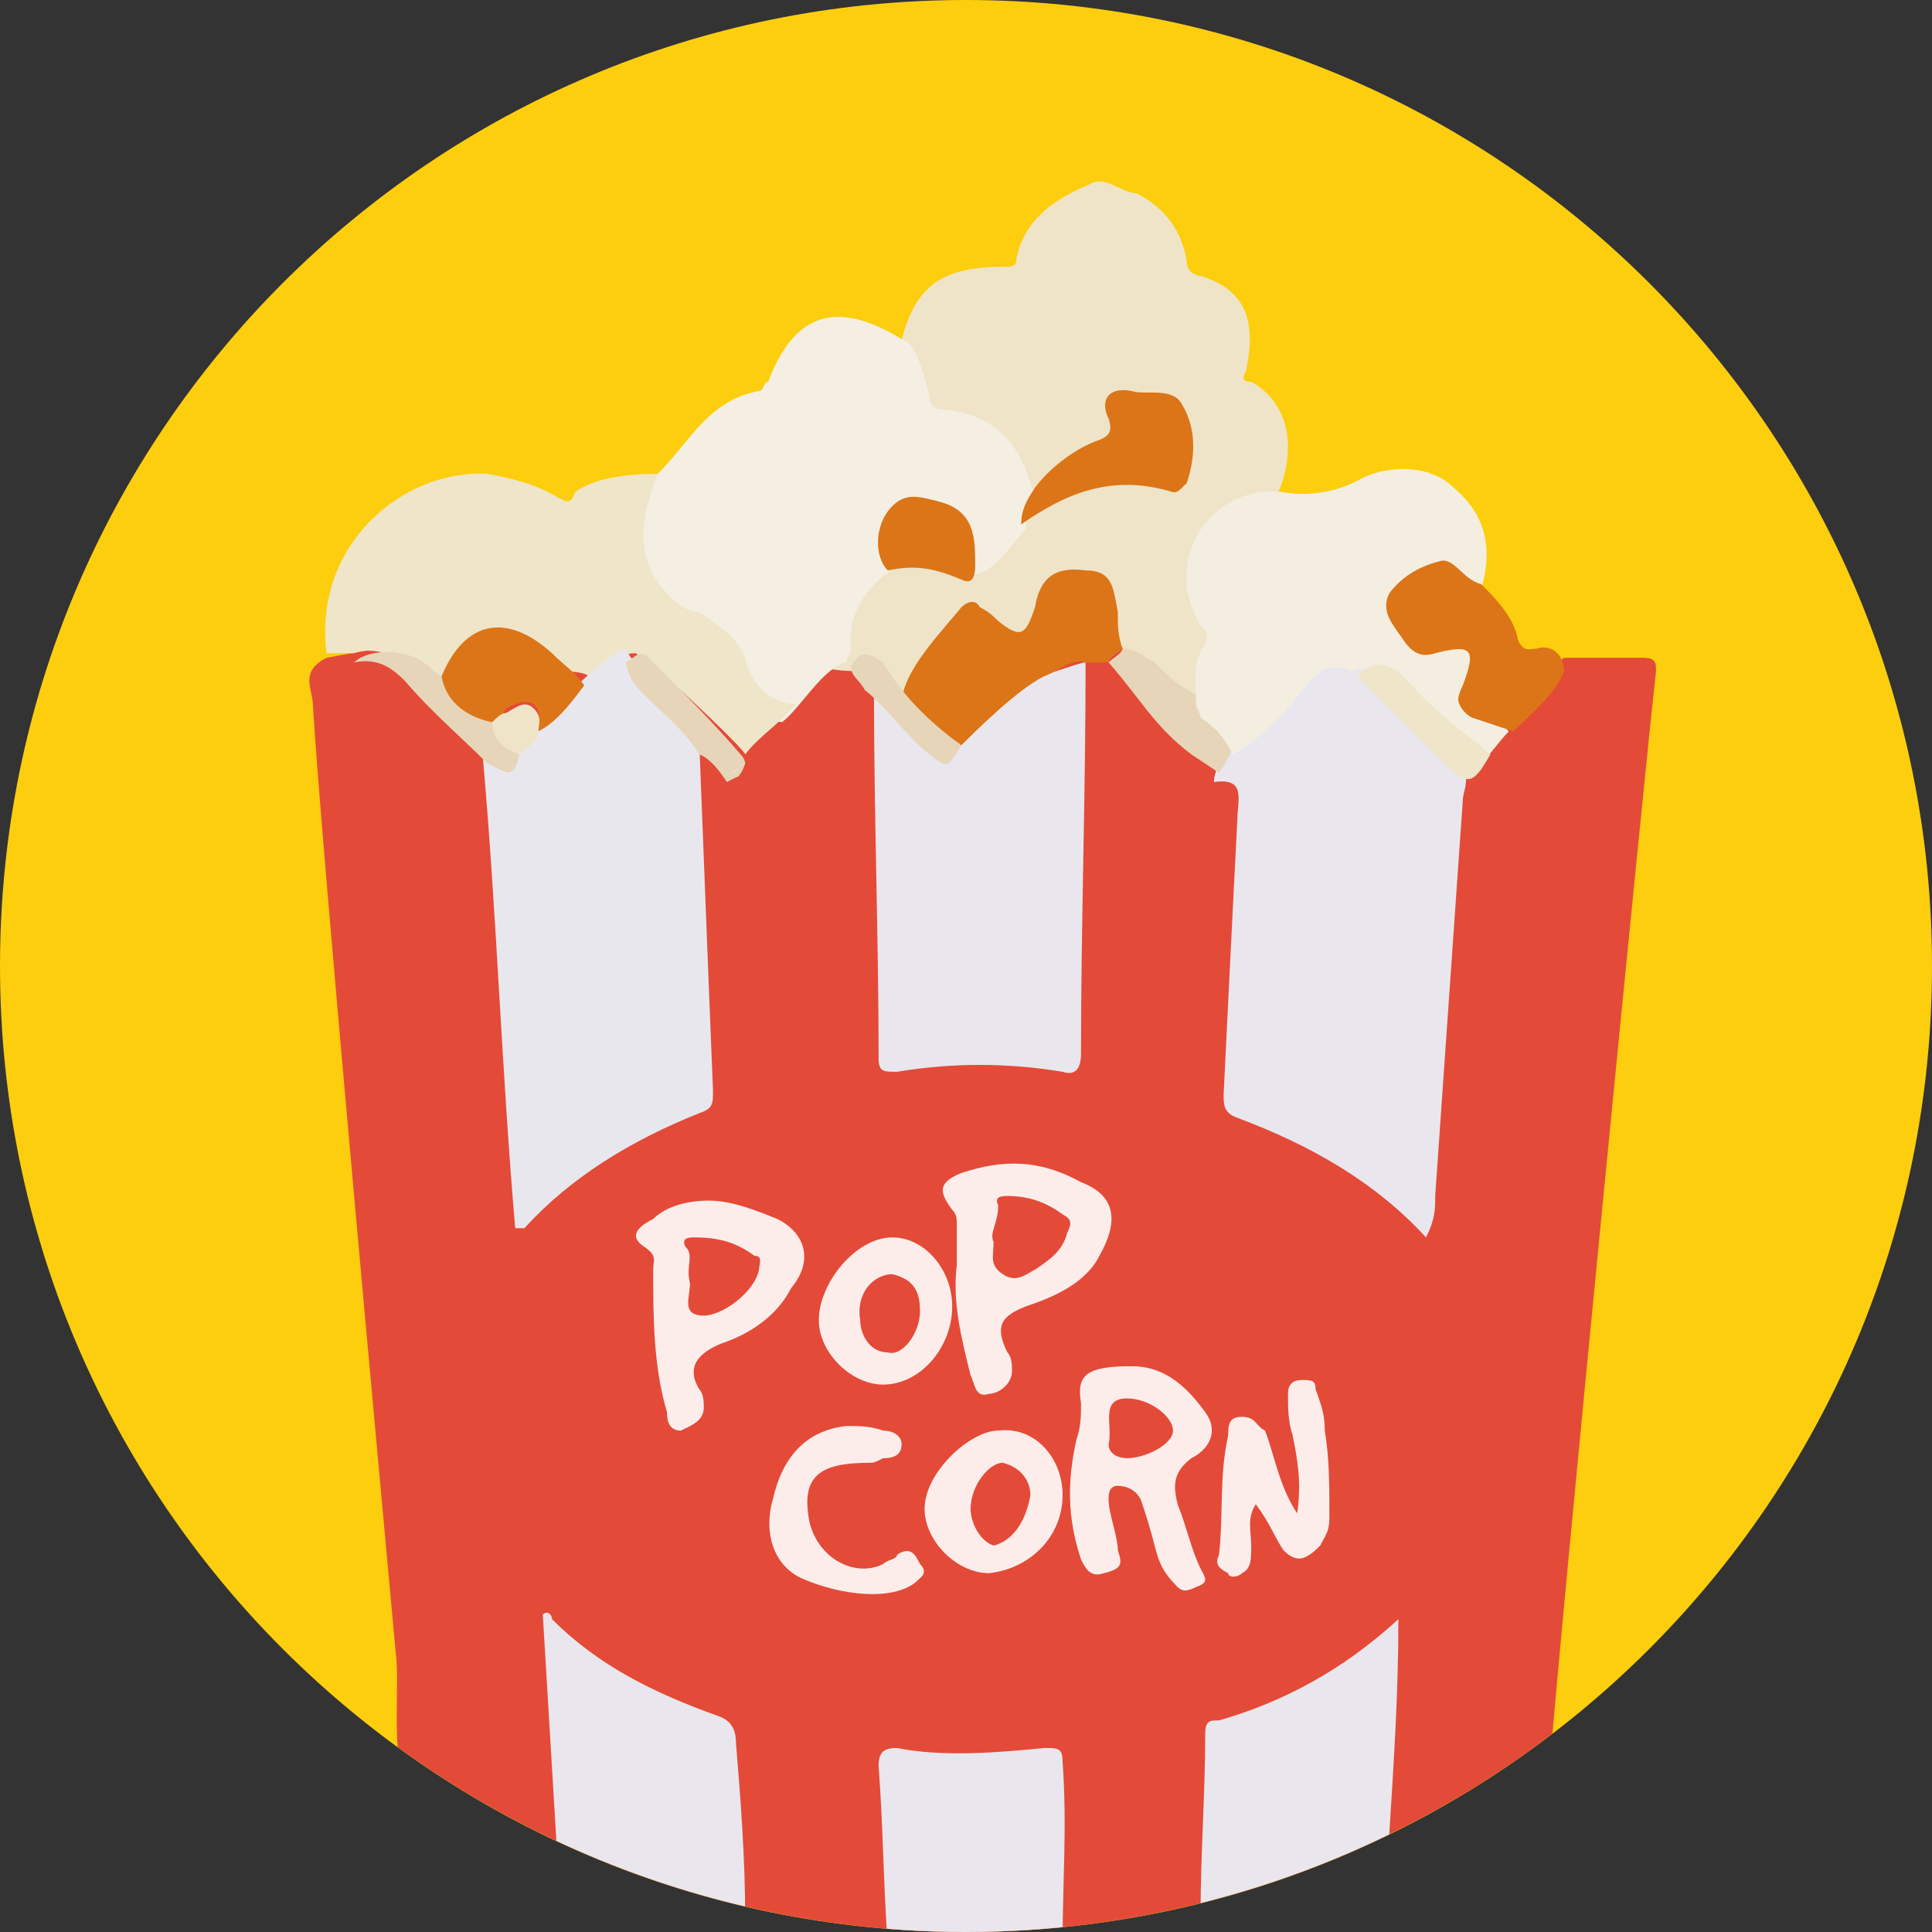
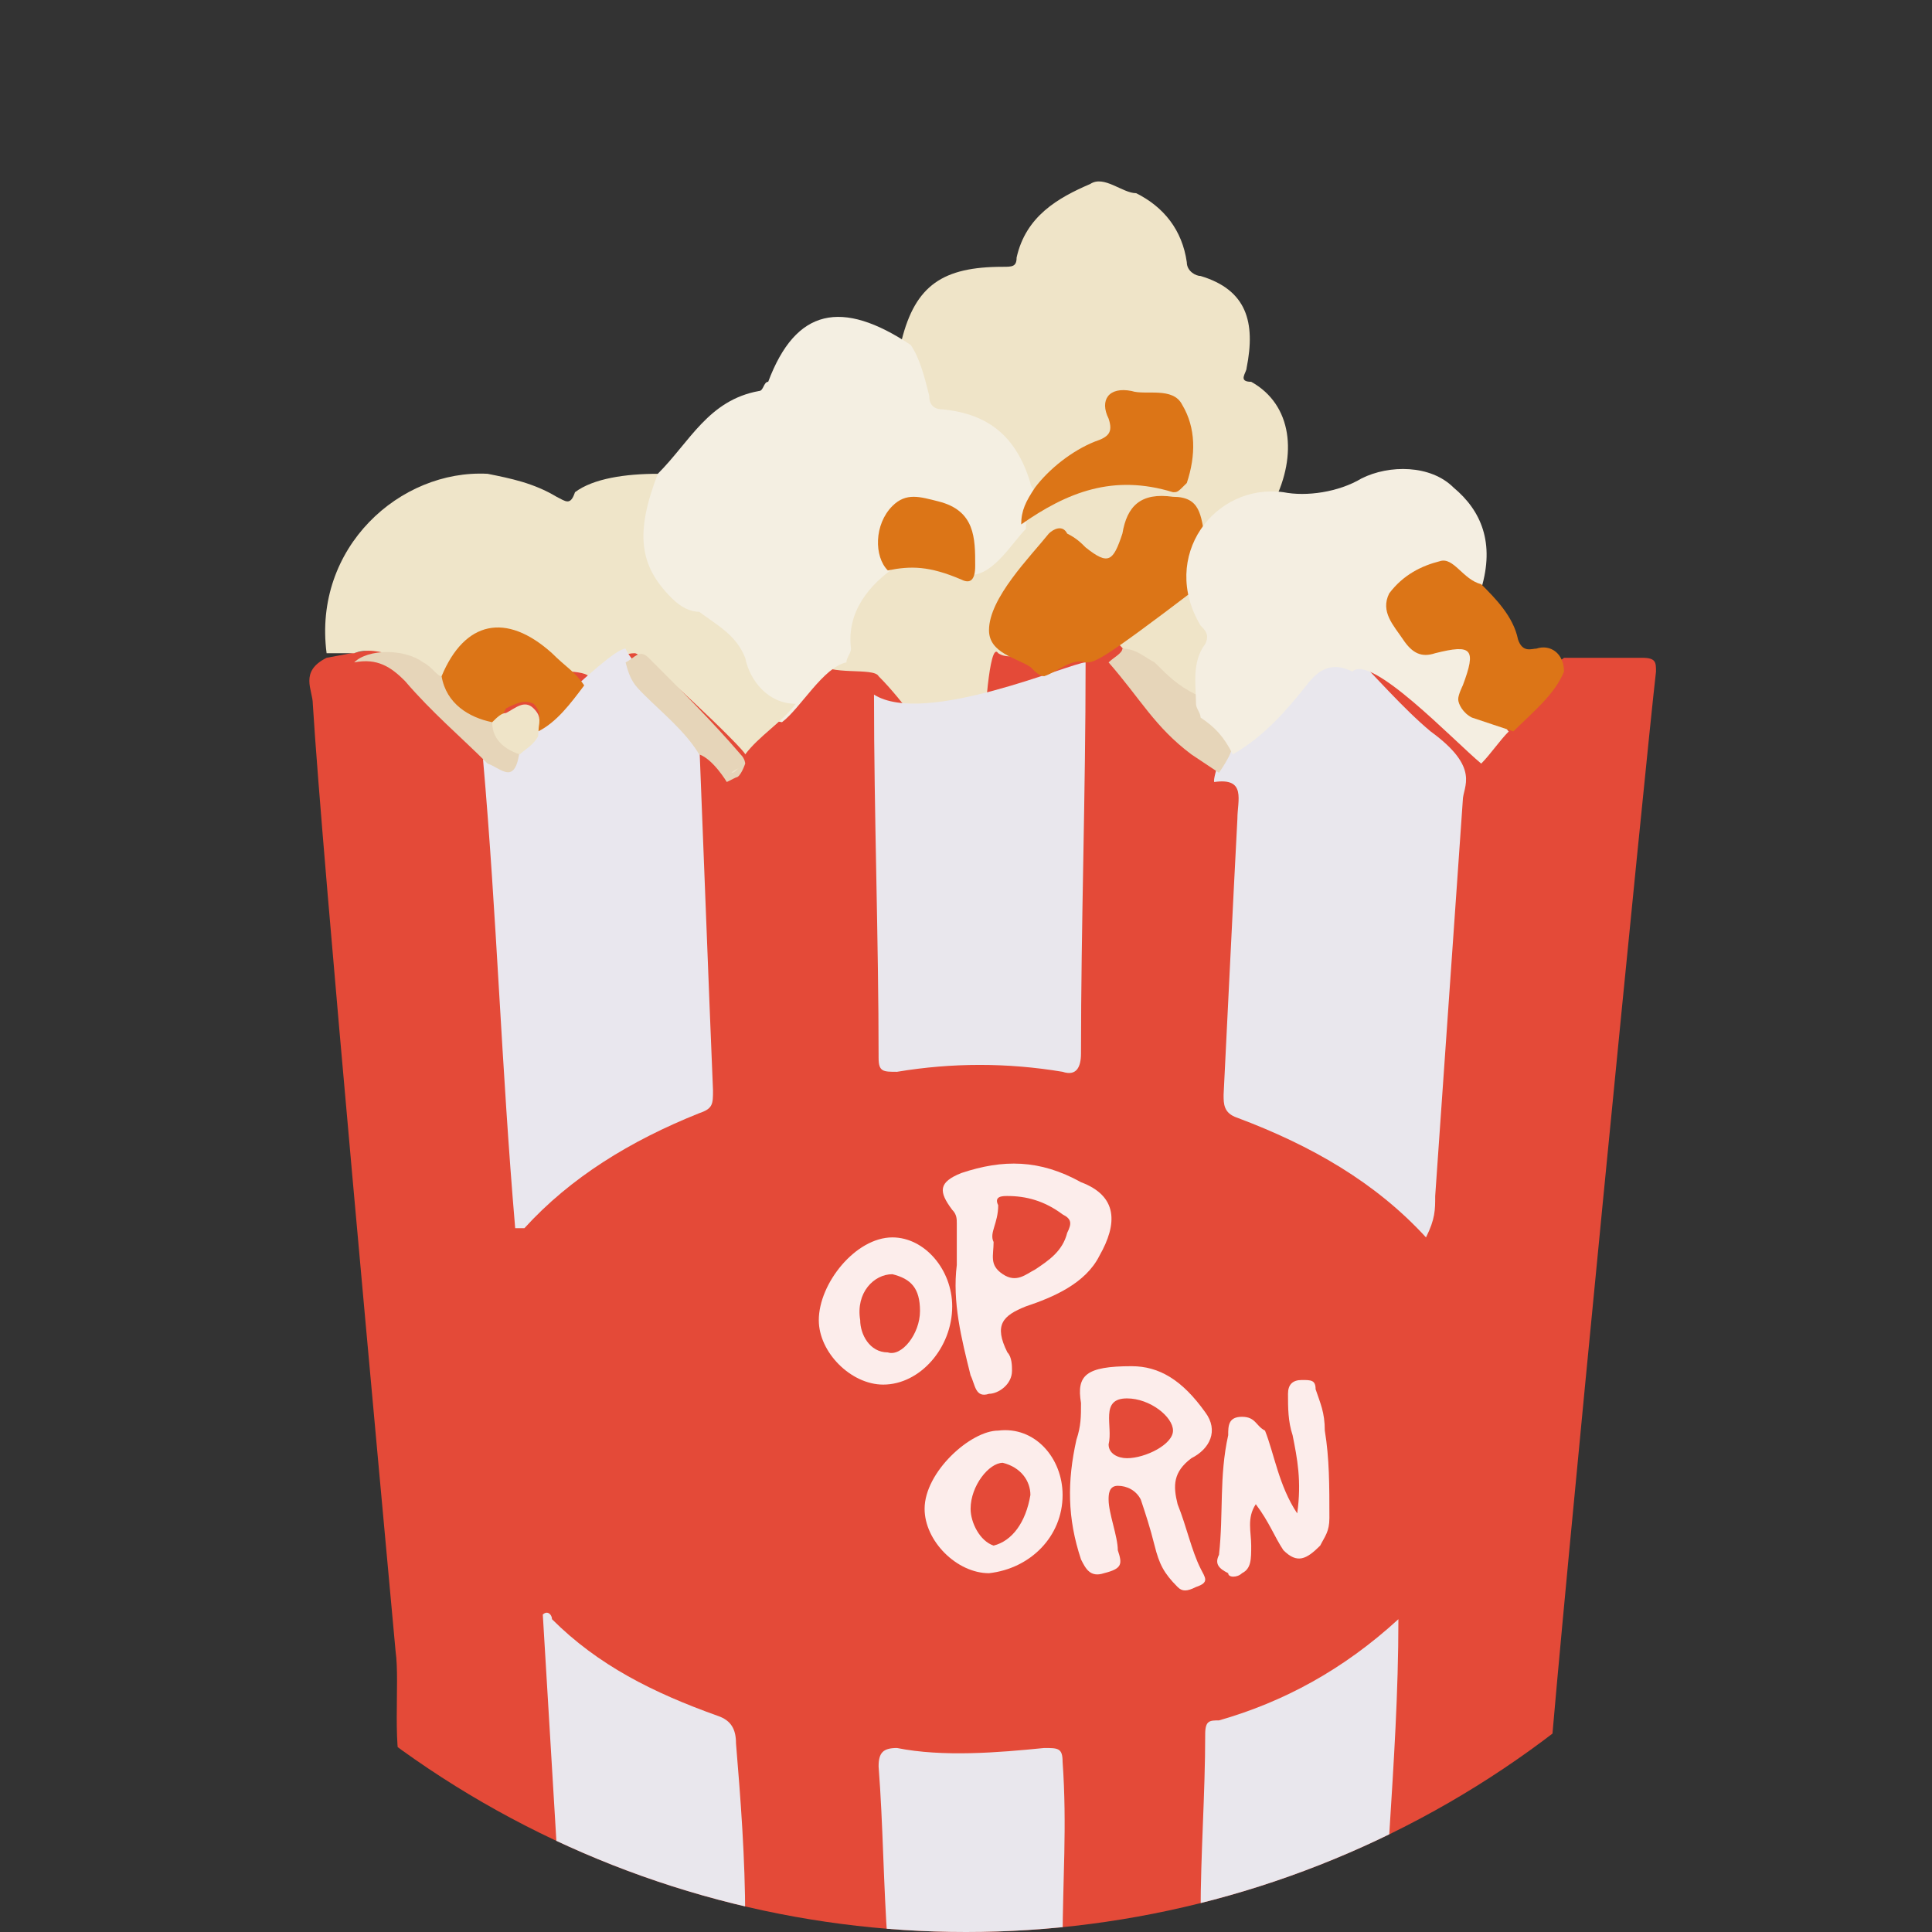
<svg xmlns="http://www.w3.org/2000/svg" xmlns:xlink="http://www.w3.org/1999/xlink" version="1.1" id="Layer_1" x="0px" y="0px" width="42px" height="42px" viewBox="0 0 42 42" style="enable-background:new 0 0 42 42;" xml:space="preserve">
  <rect x="0" y="0" width="42" height="42" fill="#333333" stroke="none" />
  <style type="text/css">
	.st0{fill:#FCCE0D;}
	.st1{clip-path:url(#SVGID_2_);}
	.st2{fill:#E44A38;}
	.st3{fill:#EFE4C8;}
	.st4{fill:#F4EFE2;}
	.st5{fill:#EFE5C9;}
	.st6{fill:#E9E7ED;}
	.st7{fill:#E9E7EE;}
	.st8{fill:#FCEDEB;}
	.st9{fill:#DC7517;}
	.st10{fill:#E6D5B9;}
	.st11{fill:#F4EEE1;}
</style>
  <g>
-     <path class="st0" d="M21,0C9.4,0,0,9.4,0,21s9.4,21,21,21s21-9.4,21-21S32.6,0,21,0z" />
    <g>
      <g>
        <g>
          <g>
            <defs>
              <circle id="SVGID_1_" cx="21" cy="21" r="21" />
            </defs>
            <clipPath id="SVGID_2_">
              <use xlink:href="#SVGID_1_" style="overflow:visible;" />
            </clipPath>
            <g class="st1">
              <path class="st2" d="M8.8,38.7c-0.3-0.6-0.1-2.1-0.2-2.8C8.3,32.6,7,18.6,6.8,15.3c0-0.3-0.3-0.7,0.3-1        c10.2-2,26.1,0.8,26.9,0c0.4,0,1.3,0,1.7,0c0.3,0,0.3,0.1,0.3,0.3c-0.2,1.7-2.1,21-2.3,23.7c-0.1,0-2.2,1.7-3.3,2.3        c-7.4,3.7-14,1.9-14,1.8C10.6,41.1,9.5,39.1,8.8,38.7z" />
              <path class="st3" d="M17.8,14.4c-0.1-0.1-0.6,0-0.7-0.1s2.6-5.5,2.6-5.7c0-0.4,0.1-0.9-0.1-1.2c0.3-1.2,0.9-1.6,2.2-1.6        c0.2,0,0.3,0,0.3-0.2C22.3,4.7,23,4.3,23.7,4c0.3-0.2,0.7,0.2,1,0.2c0.6,0.3,1,0.8,1.1,1.5C25.8,5.9,26,6,26.1,6        c1,0.3,1.2,1,1,2c0,0.1-0.2,0.3,0.1,0.3c0.9,0.5,1,1.6,0.5,2.6c-1.1-0.2-1.7,1.5-1.2,2.2c0.1,0.2,0.4,0.6,0.3,0.8        c-0.2,0.4-0.6,1-0.6,1.5c-0.3-0.1-1-0.4-1.2-0.7c-0.2-0.2-1-1-1.1-1.2c-0.1-0.4-1.6,1.1-2.2,0.7c-0.2-0.3-0.3,1.6-0.3,1.6        c-0.1,0.3-0.4,0.6-0.7,0.6c-0.7-0.5-1-1.1-1.6-1.7C19,14.5,18,14.7,17.8,14.4z" />
              <path class="st4" d="M19.8,7.5c0.2,0.3,0.3,0.7,0.4,1.1c0,0.2,0.1,0.3,0.3,0.3c1,0.1,1.6,0.6,1.9,1.6c0,0.1,0.2,0.3,0.2,0.3        c-0.2,0.2-0.3,0.4-0.3,0.7c-0.3,0.3-0.7,1-1.2,1c-0.3-0.6-1.9-0.5-1.6-0.2c-0.6,0.4-1.1,1-1,1.8c0,0.1-0.1,0.2-0.1,0.3        c-0.5,0.1-1,1-1.4,1.3c-0.6-0.1-1.3-0.4-1.2-1s-1.6-1.4-1.8-1.6c-0.9-0.7-0.8-1.7,0.3-2.8c0.7-0.7,1.1-1.6,2.2-1.8        c0.1,0,0.1-0.2,0.2-0.2C17.3,6.7,18.3,6.5,19.8,7.5z" />
              <path class="st5" d="M14.3,10.3c-0.5,1.3-0.4,2,0.3,2.7c0.2,0.2,0.4,0.3,0.6,0.3c0.4,0.3,0.8,0.5,1,1c0.1,0.5,0.5,1,1.1,1        c-0.3,0.4-0.8,0.7-1.1,1.1c0-0.1-2.2-2.2-2.4-2.2c-0.4,0-0.7,0.4-1,0.5c-0.3-0.3-3.3,0.1-3.5,0C9,14.4,8.2,14,7.7,14.2        c-0.2,0-0.4,0-0.6,0c-0.3-2.3,1.6-4,3.5-3.9c0.5,0.1,1,0.2,1.5,0.5c0.2,0.1,0.3,0.2,0.4-0.1C12.9,10.4,13.6,10.3,14.3,10.3z" />
              <path class="st6" d="M19.3,42.3C19.3,42.3,19.3,42.2,19.3,42.3c-0.1-1.4-0.1-2.6-0.2-3.9c0-0.3,0.1-0.4,0.4-0.4        c1,0.2,2.2,0.1,3.2,0c0.3,0,0.4,0,0.4,0.3c0.1,1.4,0,2.6,0,3.9C21.9,42.4,20.6,42.3,19.3,42.3z" />
              <path class="st6" d="M31.8,17.4c-0.2,2.9-0.4,5.7-0.6,8.6c0,0.3,0,0.5-0.2,0.9c-1.1-1.2-2.5-2-4.1-2.6        c-0.3-0.1-0.3-0.3-0.3-0.5c0.1-2,0.2-4.1,0.3-6c0-0.4,0.2-0.9-0.5-0.8c-0.1,0,0.7-2.9,2.9-2.9c0.6,0.6,1.2,1.3,1.8,1.8        C32.2,16.7,31.8,17.1,31.8,17.4z" />
              <path class="st7" d="M13.6,14.1c0.1,0.3,1.3,1.5,1.6,2c0.1,2.5,0.2,5.2,0.3,7.6c0,0.3,0,0.4-0.3,0.5c-1.5,0.6-2.8,1.4-3.8,2.5        c0,0-0.1,0-0.2,0c-0.3-3.5-0.4-6.8-0.7-10.2C10.8,16.7,13.2,14.1,13.6,14.1z" />
              <path class="st6" d="M23.6,14.4c0,2.9-0.1,5.7-0.1,8.5c0,0.3-0.1,0.5-0.4,0.4c-1.2-0.2-2.4-0.2-3.6,0c-0.3,0-0.4,0-0.4-0.3        c0-2.6-0.1-5.3-0.1-7.9C20.1,15.8,23.3,14.4,23.6,14.4z" />
              <path class="st6" d="M16.2,41.7c-1.5-0.3-2.8-1-4.1-1.6l0,0l-0.3-5c0.1-0.1,0.2,0,0.2,0.1c1,1,2.2,1.6,3.6,2.1        c0.3,0.1,0.4,0.3,0.4,0.6C16.1,39.1,16.2,40.4,16.2,41.7z" />
              <path class="st6" d="M30.2,39.9C30.2,39.9,30.2,40,30.2,39.9c-1,0.5-1.8,0.9-2.8,1.3c-0.4,0.2-0.9,0.3-1.3,0.4        c0-1.3,0.1-2.6,0.1-3.9c0-0.3,0.1-0.3,0.3-0.3c1.4-0.4,2.7-1.1,3.9-2.2C30.4,36.8,30.3,38.3,30.2,39.9z" />
              <path class="st8" d="M24.6,29.7c0.6,0,1.1,0.3,1.6,1c0.3,0.4,0.1,0.8-0.3,1c-0.4,0.3-0.4,0.6-0.3,1c0.2,0.5,0.3,1,0.5,1.4        c0.1,0.2,0.2,0.3-0.1,0.4c-0.2,0.1-0.3,0.1-0.4,0c-0.3-0.3-0.4-0.5-0.5-0.9s-0.2-0.7-0.3-1c-0.1-0.2-0.3-0.3-0.5-0.3        s-0.2,0.2-0.2,0.3c0,0.3,0.2,0.8,0.2,1.1c0.1,0.3,0.1,0.4-0.3,0.5c-0.3,0.1-0.4-0.1-0.5-0.3c-0.3-0.9-0.3-1.7-0.1-2.6        c0.1-0.3,0.1-0.5,0.1-0.8C23.4,29.9,23.6,29.7,24.6,29.7z M24.5,31.7c0.4,0,1-0.3,1-0.6c0-0.3-0.5-0.7-1-0.7        c-0.6,0-0.3,0.6-0.4,1C24.1,31.6,24.3,31.7,24.5,31.7z" />
-               <path class="st8" d="M15.4,26.1c0.5,0,1,0.2,1.5,0.4c0.6,0.3,0.8,0.9,0.3,1.5c-0.3,0.6-0.9,1-1.5,1.2c-0.5,0.2-0.8,0.5-0.5,1        c0.1,0.1,0.1,0.3,0.1,0.4c0,0.3-0.3,0.4-0.5,0.5c-0.3,0-0.3-0.3-0.3-0.4c-0.3-1-0.3-2.1-0.3-3.1c0-0.2,0.1-0.3-0.2-0.5        s-0.2-0.4,0.2-0.6C14.5,26.2,15,26.1,15.4,26.1z M15,27.9c0,0.3-0.2,0.7,0.3,0.7c0.4,0,1.1-0.5,1.2-1c0-0.1,0.1-0.3-0.1-0.3        c-0.4-0.3-0.8-0.4-1.3-0.4c-0.1,0-0.3,0-0.2,0.2C15.1,27.3,14.9,27.5,15,27.9z" />
              <path class="st8" d="M20.8,27.5c0-0.3,0-0.6,0-0.9c0-0.1,0-0.2-0.1-0.3c-0.3-0.4-0.3-0.6,0.2-0.8c0.9-0.3,1.7-0.3,2.6,0.2        c0.8,0.3,0.8,0.9,0.4,1.6c-0.3,0.6-1,0.9-1.6,1.1c-0.5,0.2-0.7,0.4-0.4,1c0.1,0.1,0.1,0.3,0.1,0.4c0,0.3-0.3,0.5-0.5,0.5        c-0.3,0.1-0.3-0.2-0.4-0.4C20.9,29.1,20.7,28.3,20.8,27.5z M21.6,27c0,0.3-0.1,0.5,0.2,0.7c0.3,0.2,0.5,0,0.7-0.1        c0.3-0.2,0.6-0.4,0.7-0.8c0.1-0.2,0.1-0.3-0.1-0.4c-0.4-0.3-0.8-0.4-1.2-0.4c-0.1,0-0.3,0-0.2,0.2        C21.7,26.6,21.5,26.8,21.6,27z" />
-               <path class="st9" d="M23.6,14.4c-0.3-0.1-0.6,0.2-0.9,0.3c-0.6,0.3-1.5,1.2-1.9,1.6c-0.1,0-0.2-0.1-0.3-0.2        c-0.3-0.2-0.9-0.3-0.9-0.8c0-0.7,0.9-1.6,1.3-2.1c0.1-0.1,0.3-0.2,0.4,0c0.2,0.1,0.3,0.2,0.4,0.3c0.5,0.4,0.6,0.3,0.8-0.3        c0.1-0.6,0.4-0.9,1.1-0.8c0.6,0,0.6,0.4,0.7,0.9c0,0.3,0,0.5,0.1,0.8c-0.1,0.1-0.3,0.2-0.3,0.3C23.9,14.4,23.8,14.4,23.6,14.4        z" />
+               <path class="st9" d="M23.6,14.4c-0.3-0.1-0.6,0.2-0.9,0.3c-0.1,0-0.2-0.1-0.3-0.2        c-0.3-0.2-0.9-0.3-0.9-0.8c0-0.7,0.9-1.6,1.3-2.1c0.1-0.1,0.3-0.2,0.4,0c0.2,0.1,0.3,0.2,0.4,0.3c0.5,0.4,0.6,0.3,0.8-0.3        c0.1-0.6,0.4-0.9,1.1-0.8c0.6,0,0.6,0.4,0.7,0.9c0,0.3,0,0.5,0.1,0.8c-0.1,0.1-0.3,0.2-0.3,0.3C23.9,14.4,23.8,14.4,23.6,14.4        z" />
              <path class="st8" d="M28.2,32.9c0.1-0.7,0-1.2-0.1-1.7C28,30.9,28,30.6,28,30.3c0-0.2,0.1-0.3,0.3-0.3c0.2,0,0.3,0,0.3,0.2        c0.1,0.3,0.2,0.5,0.2,0.9c0.1,0.6,0.1,1.2,0.1,1.9c0,0.3-0.1,0.4-0.2,0.6c-0.3,0.3-0.5,0.4-0.8,0.1c-0.2-0.3-0.3-0.6-0.6-1        c-0.2,0.3-0.1,0.6-0.1,0.9c0,0.3,0,0.5-0.2,0.6c-0.1,0.1-0.3,0.1-0.3,0c-0.2-0.1-0.3-0.2-0.2-0.4c0.1-0.9,0-1.7,0.2-2.6        c0-0.2,0-0.4,0.3-0.4s0.3,0.2,0.5,0.3C27.7,31.6,27.8,32.3,28.2,32.9z" />
              <path class="st8" d="M23.1,32.5c0,0.9-0.7,1.6-1.6,1.7c-0.7,0-1.4-0.7-1.4-1.4c0-0.8,1-1.7,1.6-1.7        C22.5,31,23.1,31.7,23.1,32.5z M22.4,32.5c0-0.3-0.2-0.6-0.6-0.7c-0.3,0-0.7,0.5-0.7,1c0,0.3,0.2,0.7,0.5,0.8        C22,33.5,22.3,33.1,22.4,32.5z" />
              <path class="st8" d="M19.4,26.9c0.7,0,1.3,0.7,1.3,1.5c0,0.9-0.7,1.7-1.5,1.7c-0.7,0-1.4-0.7-1.4-1.4        C17.8,27.9,18.6,26.9,19.4,26.9z M20,28.5c0-0.5-0.2-0.7-0.6-0.8c-0.4,0-0.8,0.4-0.7,1c0,0.3,0.2,0.7,0.6,0.7        C19.6,29.5,20,29,20,28.5z" />
-               <path class="st8" d="M18.9,31.8c-1.1,0-1.5,0.3-1.3,1.3c0.2,0.8,1,1.2,1.6,0.9c0.1-0.1,0.3-0.1,0.3-0.2c0.3-0.2,0.4,0,0.5,0.2        c0.2,0.2,0,0.3-0.1,0.4c-0.5,0.4-1.6,0.3-2.5-0.1c-0.6-0.3-0.8-1-0.6-1.7c0.2-0.9,0.7-1.5,1.6-1.6c0.3,0,0.5,0,0.8,0.1        c0.2,0,0.4,0.1,0.4,0.3c0,0.3-0.3,0.3-0.4,0.3C19,31.8,19,31.8,18.9,31.8z" />
              <path class="st10" d="M11.3,16.3c-0.1,0.8-0.4,0.4-0.7,0.3C10,16,9.4,15.5,8.8,14.8c-0.3-0.3-0.6-0.5-1.1-0.4        c0.3-0.3,1.1-0.3,1.5,0c0.2,0.1,0.3,0.3,0.4,0.3c0.5,0.3,0.9,0.7,1.1,1C11.1,16,11,16.1,11.3,16.3z" />
              <path class="st10" d="M15.2,16.4c-0.3-0.5-0.8-0.9-1.2-1.3c-0.2-0.2-0.3-0.3-0.4-0.7c0.2-0.1,0.3-0.3,0.5-0.1        c0.7,0.7,1.4,1.4,2,2.1c0.1,0.1,0.1,0.2,0.1,0.2s-0.1,0.3-0.2,0.3L15.8,17C15.8,17,15.5,16.5,15.2,16.4z" />
              <path class="st10" d="M24.1,14.4c0.1-0.1,0.3-0.2,0.3-0.3c0.3,0,0.5,0.2,0.7,0.3c0.3,0.3,0.5,0.5,0.9,0.7        c0,0.1,0.8,0.6,0.8,0.7c0.1,0.4-0.1,0.7-0.3,1l-0.6-0.4C25.1,15.8,24.8,15.2,24.1,14.4z" />
-               <path class="st10" d="M20.9,16.2c-0.3,0.5-0.3,0.5-0.7,0.2c-0.5-0.4-0.9-1-1.4-1.4c-0.1-0.2-0.3-0.3-0.3-0.5        c0.2-0.4,0.4-0.3,0.7-0.1C19.6,15.1,20.2,15.7,20.9,16.2z" />
              <path class="st5" d="M15.9,16.8c0.1,0,0.1-0.1,0.2-0.1C16.1,16.7,16,16.7,15.9,16.8z" />
              <path class="st11" d="M26.1,15.6c0-0.1-0.1-0.2-0.1-0.3c0-0.4-0.1-0.9,0.2-1.3c0.1-0.2,0-0.3-0.1-0.4        c-0.9-1.5,0.3-3.1,1.8-2.9c0.5,0.1,1.2,0,1.7-0.3c0.6-0.3,1.5-0.3,2,0.2c0.6,0.5,0.9,1.2,0.6,2.2c-0.3-0.1,0.4,3,0.6,3.1        c-0.2,0.2-0.4,0.5-0.6,0.7c-0.6-0.5-2.4-2.4-2.8-2c-0.4-0.2-0.7-0.1-1,0.3c-0.4,0.5-0.9,1.1-1.6,1.5        C26.6,16,26.4,15.8,26.1,15.6z" />
              <path class="st9" d="M22.2,11.4c0-0.3,0.1-0.5,0.3-0.8c0.3-0.4,0.8-0.8,1.3-1c0.3-0.1,0.4-0.2,0.3-0.5c-0.2-0.4,0-0.7,0.5-0.6        c0.3,0.1,0.9-0.1,1.1,0.3c0.3,0.5,0.3,1.1,0.1,1.7c-0.2,0.2-0.2,0.2-0.3,0.2C24.2,10.3,23.2,10.7,22.2,11.4z" />
              <path class="st9" d="M19.3,12.4c-0.3-0.3-0.3-1,0.1-1.4c0.3-0.3,0.6-0.2,1-0.1c0.8,0.2,0.8,0.8,0.8,1.4c0,0.3-0.1,0.4-0.3,0.3        C20.2,12.3,19.8,12.3,19.3,12.4z" />
              <path class="st9" d="M10.7,15.7c-0.5-0.1-1-0.4-1.1-1c0.5-1.2,1.4-1.4,2.4-0.5c0.3,0.3,0.5,0.4,0.7,0.7c-0.3,0.4-0.6,0.8-1,1        c0-0.2,0.1-0.4-0.1-0.6c-0.2-0.1-0.4,0-0.6,0.1C10.9,15.6,10.8,15.7,10.7,15.7z" />
              <path class="st9" d="M32.9,15.9c-0.3-0.1-0.6-0.2-0.9-0.3c-0.2-0.1-0.3-0.3-0.3-0.4c0-0.1,0.1-0.3,0.1-0.3        c0.3-0.8,0.2-0.9-0.6-0.7c-0.3,0.1-0.5,0-0.7-0.3s-0.5-0.6-0.3-1c0.3-0.4,0.7-0.6,1.1-0.7c0.3-0.1,0.5,0.4,0.9,0.5        c0.3,0.3,0.7,0.7,0.8,1.2c0.1,0.3,0.3,0.2,0.4,0.2c0.3-0.1,0.6,0.1,0.6,0.5C33.8,15.1,33.3,15.5,32.9,15.9z" />
-               <path class="st5" d="M29.5,14.7c0.4-0.4,0.7-0.3,1.1,0.1c0.5,0.6,1.2,1.1,1.8,1.6c-0.4,0.7-0.5,0.7-1.1,0.1        S30.1,15.3,29.5,14.7z" />
              <path class="st3" d="M10.7,15.7c0.1-0.1,0.2-0.2,0.3-0.2c0.2-0.1,0.4-0.3,0.6-0.1s0.1,0.3,0.1,0.6c-0.1,0.2-0.3,0.3-0.4,0.4        C11,16.3,10.7,16.1,10.7,15.7z" />
            </g>
          </g>
        </g>
      </g>
    </g>
  </g>
</svg>